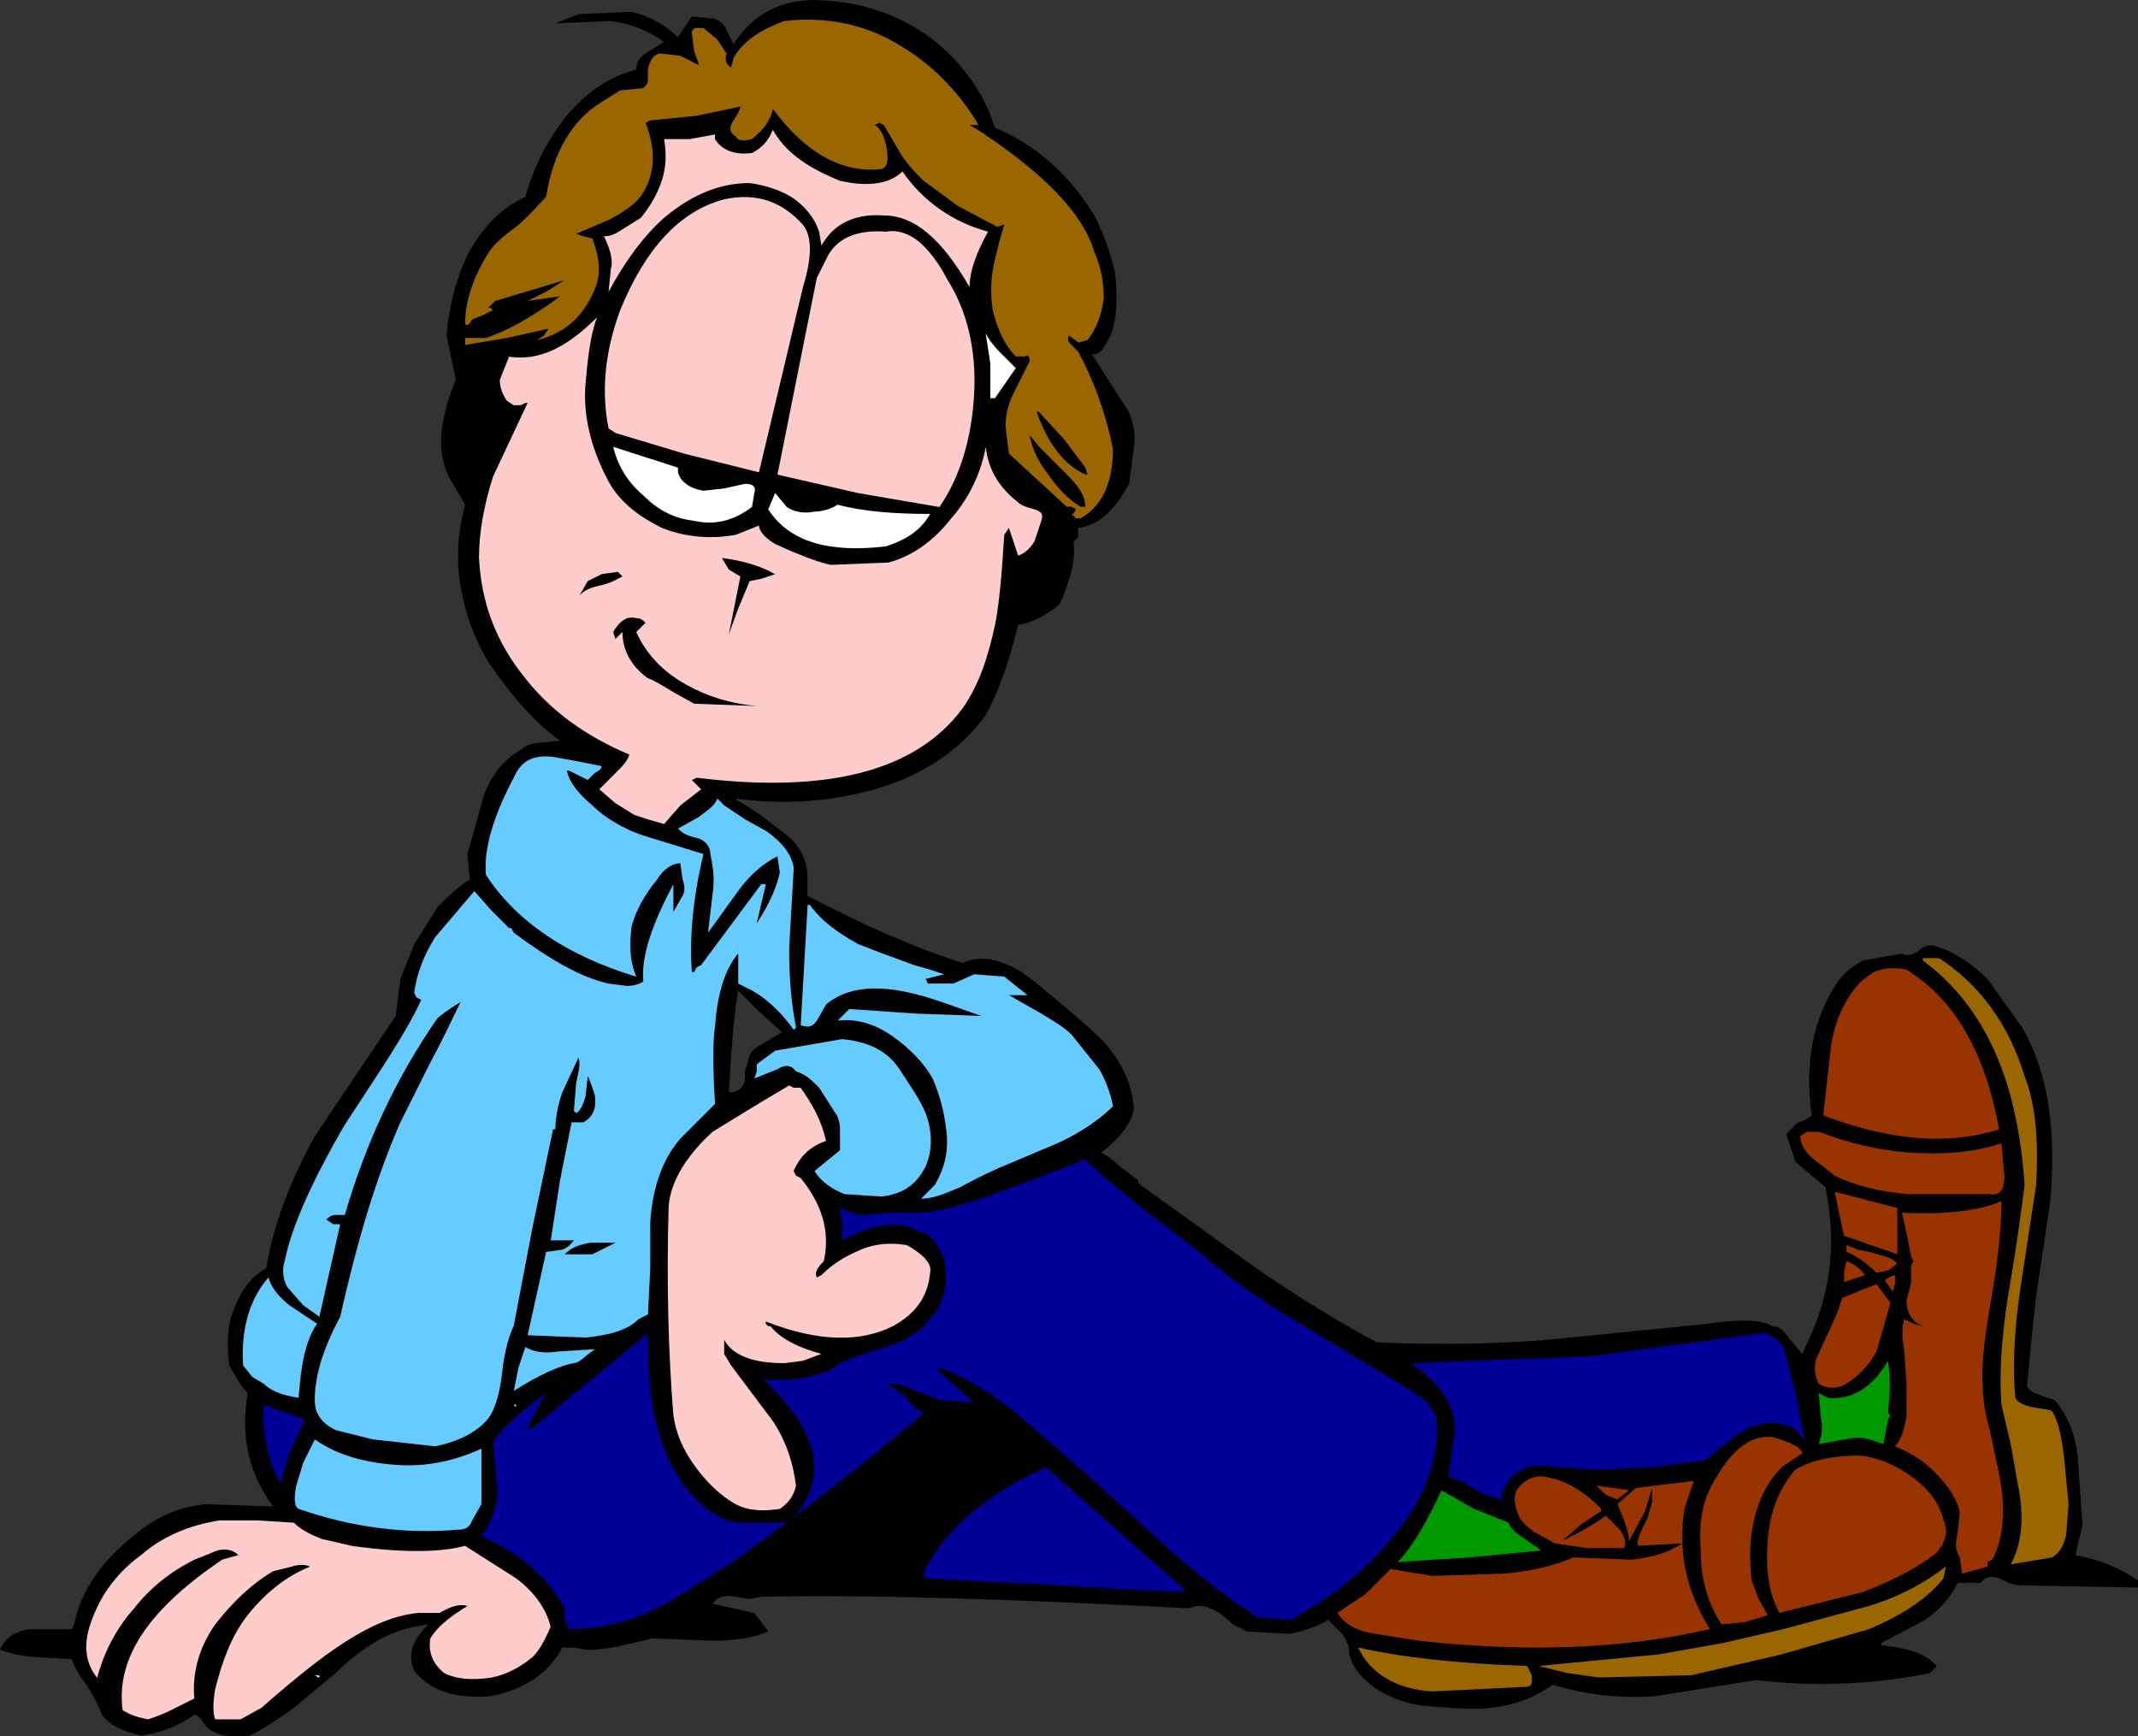
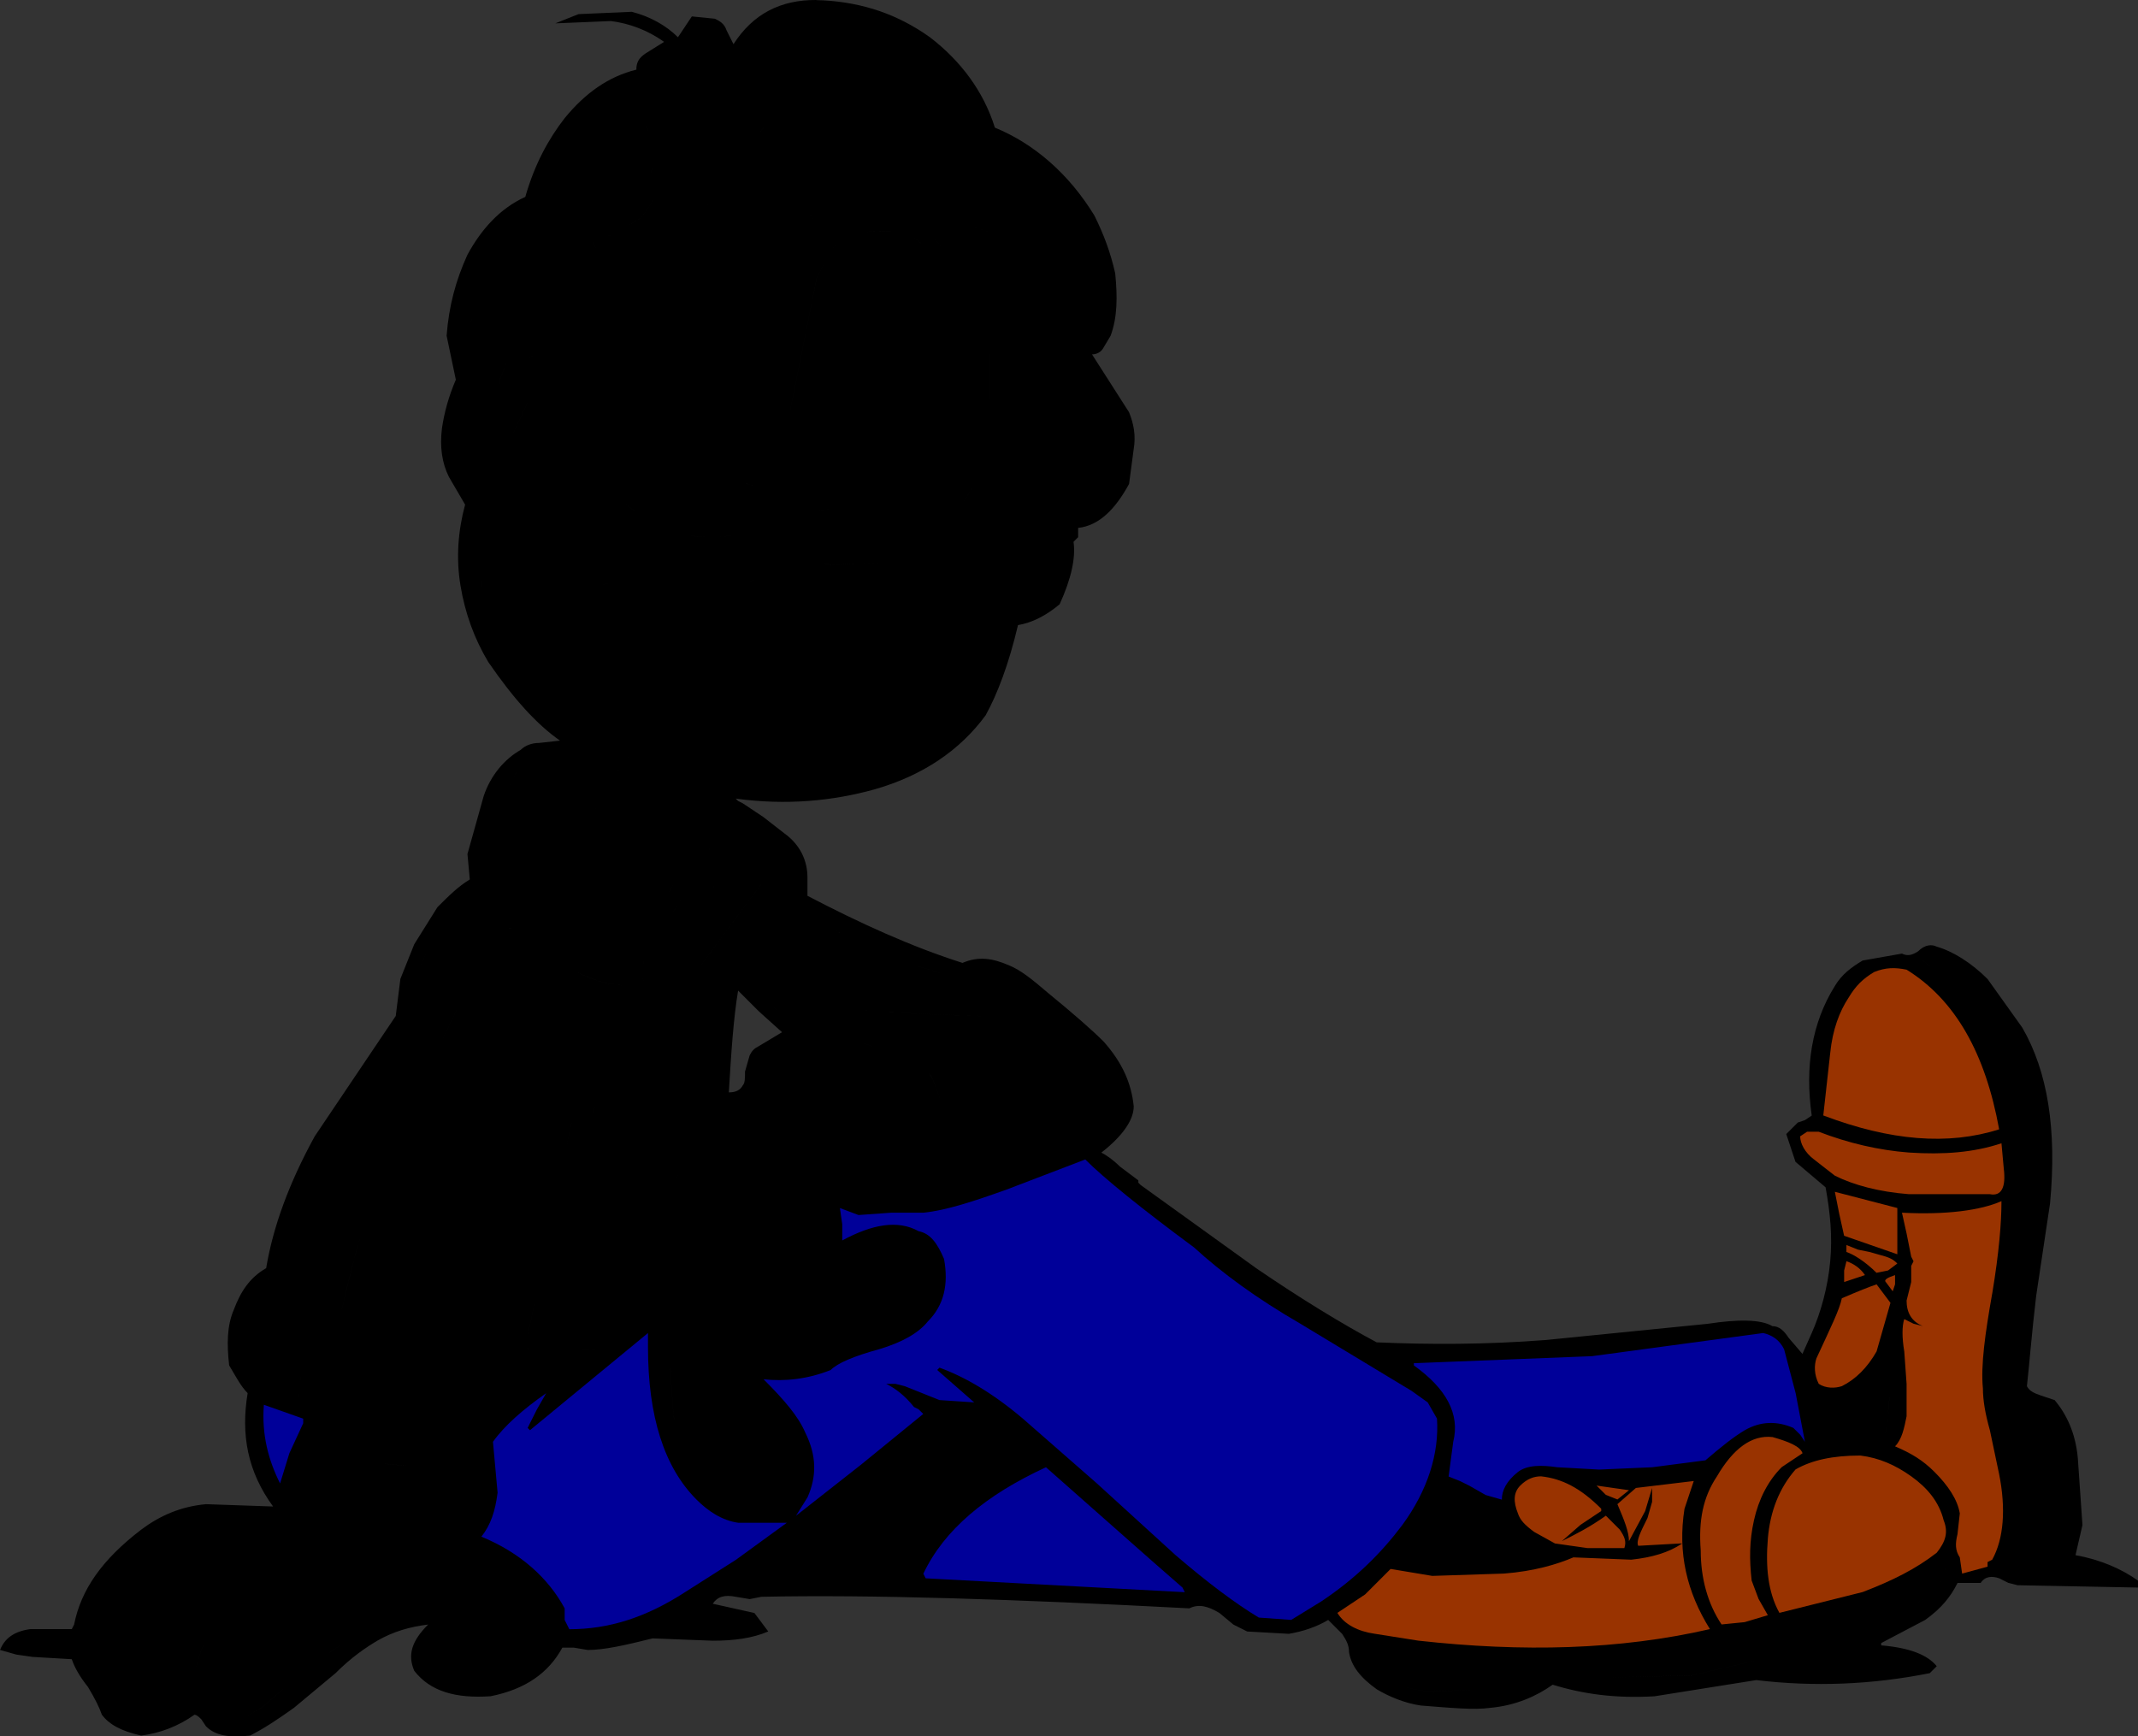
<svg xmlns="http://www.w3.org/2000/svg" id="svg1017" version="1.1" viewBox="0 0 78.232 63.54" height="63.54mm" width="78.232mm">
  <rect x="0" y="0" width="78.232" height="63.54" fill="#333333" stroke="none" />
  <defs id="defs1011" />
  <g transform="translate(-69.741,-157.885)" id="layer1">
    <path id="path910" d="m 99.616,157.885 c -1.31,-0.01 -2.322,0.506 -3.036,1.617 l -0.254,-0.508 c -0.085,-0.254 -0.254,-0.339 -0.423,-0.423 l -0.847,-0.085 -0.508,0.762 c -0.423,-0.423 -1.016,-0.762 -1.693,-0.931 l -1.947,0.085 -0.846,0.338 2.032,-0.085 c 0.677,0.085 1.355,0.339 1.947,0.762 l -0.677,0.423 c -0.254,0.169 -0.338,0.339 -0.338,0.593 -1.016,0.254 -1.863,0.846 -2.625,1.778 -0.593,0.762 -1.101,1.694 -1.439,2.879 -0.931,0.423 -1.609,1.185 -2.117,2.117 -0.423,0.931 -0.678,1.862 -0.762,2.963 l 0.338,1.609 c -0.254,0.593 -0.423,1.186 -0.508,1.778 -0.085,0.677 2.48e-4,1.27 0.254,1.778 l 0.593,1.016 c -0.254,0.931 -0.339,1.947 -0.169,2.963 0.169,1.016 0.508,1.947 1.016,2.794 0.931,1.355 1.778,2.286 2.625,2.878 l -0.762,0.085 c -0.254,0 -0.508,0.085 -0.677,0.254 -0.593,0.339 -1.1,0.931 -1.354,1.693 l -0.593,2.117 0.085,0.932 c -0.423,0.254 -0.762,0.593 -1.185,1.016 l -0.847,1.354 -0.508,1.27 -0.169,1.354 -2.964,4.403 c -0.931,1.693 -1.524,3.302 -1.778,4.826 -0.593,0.339 -0.931,0.847 -1.185,1.524 -0.254,0.593 -0.254,1.27 -0.169,2.032 0.254,0.423 0.423,0.762 0.677,1.016 -0.254,1.524 -1.24e-4,2.879 0.931,4.149 l -2.455,-0.085 c -0.931,0.085 -1.694,0.424 -2.371,0.932 -1.439,1.101 -2.201,2.201 -2.455,3.471 l -0.085,0.169 h -1.524 c -0.593,0.085 -0.931,0.338 -1.101,0.762 l 0.593,0.169 0.593,0.085 1.439,0.085 c 0.085,0.254 0.254,0.593 0.593,1.016 0.254,0.423 0.423,0.762 0.508,1.016 0.254,0.339 0.677,0.593 1.439,0.762 0.677,-0.085 1.355,-0.339 1.948,-0.762 0.085,0 0.169,0.085 0.254,0.17 l 0.169,0.254 c 0.339,0.339 0.847,0.424 1.609,0.339 0.508,-0.254 1.016,-0.593 1.609,-1.016 l 1.524,-1.27 c 0.593,-0.593 1.101,-0.931 1.524,-1.185 0.593,-0.339 1.185,-0.508 1.862,-0.593 -0.593,0.593 -0.762,1.101 -0.508,1.693 0.593,0.762 1.524,1.016 2.794,0.931 1.27,-0.254 2.117,-0.846 2.625,-1.778 h 0.423 l 0.508,0.085 c 0.593,0 1.355,-0.17 2.371,-0.424 l 2.201,0.085 c 0.762,0 1.439,-0.085 2.032,-0.338 l -0.508,-0.677 -1.524,-0.338 c 0.169,-0.254 0.423,-0.339 0.846,-0.254 l 0.508,0.085 0.423,-0.085 c 3.979,-0.085 9.229,0.085 15.664,0.423 0.339,-0.169 0.677,-0.085 1.101,0.17 l 0.508,0.423 0.508,0.254 1.524,0.085 c 0.508,-0.085 1.016,-0.254 1.439,-0.508 l 0.508,0.508 c 0.169,0.254 0.254,0.423 0.254,0.677 0.085,0.508 0.423,0.931 1.016,1.354 0.423,0.254 1.016,0.508 1.609,0.593 1.101,0.085 1.947,0.169 2.54,0.085 0.931,-0.085 1.693,-0.424 2.286,-0.847 1.101,0.339 2.286,0.508 3.725,0.424 l 3.725,-0.593 c 2.117,0.254 4.233,0.169 6.35,-0.254 l 0.254,-0.254 c -0.339,-0.423 -1.016,-0.678 -2.032,-0.762 v -0.085 l 1.609,-0.846 c 0.593,-0.423 0.931,-0.847 1.185,-1.355 h 0.423 0.423 c 0.169,-0.254 0.423,-0.254 0.677,-0.169 l 0.338,0.169 0.338,0.085 4.403,0.085 v -0.254 c -0.593,-0.423 -1.355,-0.762 -2.286,-0.932 l 0.254,-1.101 -0.17,-2.455 c -0.085,-0.931 -0.423,-1.609 -0.846,-2.117 l -0.508,-0.17 c -0.254,-0.085 -0.423,-0.169 -0.508,-0.338 0.085,-0.762 0.169,-1.863 0.338,-3.302 l 0.508,-3.386 c 0.254,-2.709 -0.085,-4.826 -1.016,-6.435 l -1.27,-1.778 c -0.593,-0.593 -1.27,-1.016 -1.863,-1.185 -0.169,-0.085 -0.423,-0.085 -0.677,0.17 -0.254,0.169 -0.423,0.169 -0.592,0.085 l -1.44,0.254 c -0.423,0.254 -0.762,0.508 -1.016,0.932 -0.847,1.355 -1.1,2.963 -0.846,4.741 l -0.254,0.169 -0.254,0.085 -0.17,0.169 -0.254,0.254 0.338,1.016 1.101,0.932 c 0.169,0.931 0.254,1.778 0.169,2.709 -0.085,0.931 -0.339,1.863 -0.677,2.625 l -0.339,0.762 -0.508,-0.593 c -0.169,-0.254 -0.338,-0.423 -0.592,-0.423 -0.423,-0.254 -1.27,-0.254 -2.371,-0.085 l -5.927,0.593 c -2.201,0.169 -4.233,0.169 -6.181,0.085 -1.27,-0.677 -2.794,-1.609 -4.403,-2.709 l -4.233,-3.048 -0.085,-0.085 v -0.085 l -0.677,-0.508 c -0.254,-0.254 -0.508,-0.423 -0.677,-0.508 0.762,-0.593 1.185,-1.185 1.185,-1.693 -0.085,-0.847 -0.423,-1.608 -1.101,-2.37 -0.423,-0.423 -1.101,-1.016 -2.032,-1.778 -0.593,-0.508 -1.016,-0.847 -1.44,-1.016 -0.593,-0.254 -1.101,-0.339 -1.693,-0.085 -1.863,-0.593 -3.725,-1.439 -5.673,-2.455 v -0.677 c 0,-0.593 -0.254,-1.185 -0.846,-1.609 l -0.762,-0.593 -0.762,-0.508 -0.17,-0.085 -0.085,-0.085 c 1.863,0.254 3.556,0.085 5.08,-0.338 1.778,-0.508 3.132,-1.439 4.064,-2.709 0.423,-0.762 0.847,-1.863 1.185,-3.302 0.508,-0.085 1.016,-0.338 1.524,-0.762 0.423,-0.931 0.593,-1.693 0.508,-2.286 l 0.169,-0.17 v -0.338 c 0.762,-0.085 1.355,-0.677 1.863,-1.609 l 0.169,-1.27 c 0.085,-0.508 -1.5e-4,-0.931 -0.169,-1.354 l -1.355,-2.117 c 0.169,0 0.339,-0.084 0.424,-0.254 l 0.254,-0.424 c 0.254,-0.677 0.254,-1.439 0.17,-2.286 -0.169,-0.762 -0.424,-1.439 -0.762,-2.117 -0.931,-1.524 -2.201,-2.625 -3.641,-3.217 -0.423,-1.355 -1.27,-2.455 -2.37,-3.302 -1.185,-0.847 -2.456,-1.27 -3.895,-1.354 -0.09,-0.005 -0.179,-0.009 -0.266,-0.009 z m -3.29,1.956 c -0.021,0.064 -0.032,0.122 -0.033,0.175 0.001,-0.053 0.012,-0.111 0.033,-0.175 z m -2.964,2.54 h 5.3e-4 c 0.053,0.138 0.098,0.272 0.135,0.405 -0.037,-0.132 -0.083,-0.267 -0.135,-0.405 z m 4.403,0.074 c -0.064,0.09 -0.138,0.178 -0.222,0.264 0.085,-0.086 0.159,-0.174 0.222,-0.264 z m -0.064,0.699 c -0.064,0.069 -0.132,0.13 -0.206,0.184 0.074,-0.054 0.143,-0.115 0.206,-0.184 z m -3.615,0.201 c 0.018,0.254 0.01,0.508 -0.035,0.762 0.045,-0.254 0.053,-0.508 0.035,-0.762 z m 3.171,0.127 c -0.148,0.021 -0.291,0.027 -0.426,0.016 0.135,0.011 0.278,0.005 0.426,-0.016 z m 1.672,0.18 c 0.402,0.307 0.91,0.582 1.545,0.836 -0.635,-0.254 -1.143,-0.529 -1.545,-0.836 z m -5.313,0.243 c -0.021,0.233 -0.074,0.455 -0.159,0.667 0.085,-0.212 0.137,-0.434 0.159,-0.667 z m 3.265,1.189 c 0.137,-0.004 0.27,4.3e-4 0.399,0.014 -0.129,-0.013 -0.262,-0.018 -0.399,-0.014 z m 0.591,0.041 c 0.126,0.022 0.248,0.053 0.367,0.093 -0.119,-0.04 -0.241,-0.071 -0.367,-0.093 z m -1.231,0.04 c -0.302,0.079 -0.591,0.192 -0.869,0.336 0.278,-0.145 0.568,-0.257 0.869,-0.336 z m -2.603,0.032 c -0.127,0.222 -0.275,0.434 -0.444,0.645 0,0 0,5.3e-4 0,5.3e-4 l -0.677,0.423 0.677,-0.424 c 0.169,-0.212 0.317,-0.423 0.444,-0.645 z m 10.114,0.043 c 0.248,0.209 0.513,0.394 0.793,0.555 -0.28,-0.161 -0.545,-0.346 -0.793,-0.555 z m -4.42,0.412 c 0.085,0.106 0.159,0.217 0.222,0.333 -0.064,-0.116 -0.138,-0.227 -0.222,-0.333 z m 6.094,0.552 c 0.153,0.055 0.309,0.104 0.468,0.146 0,0 0,5.3e-4 0,5.3e-4 -0.159,-0.042 -0.315,-0.091 -0.468,-0.147 z m -3.095,0.127 c -0.055,0.003 -0.109,0.01 -0.162,0.02 -0.275,-0.021 -0.529,-0.016 -0.761,0.015 0.232,-0.032 0.486,-0.037 0.761,-0.016 0.053,-0.011 0.107,-0.017 0.162,-0.02 z m 0.168,0.004 c 0.114,0.011 0.23,0.037 0.347,0.08 -0.116,-0.042 -0.233,-0.069 -0.347,-0.08 z m -10.321,0.121 c -0.106,0.042 -0.212,0.064 -0.339,0.064 0.127,0 0.233,-0.021 0.339,-0.064 z m 11.698,0.12 c 0.129,0.122 0.257,0.259 0.386,0.409 -0.128,-0.151 -0.256,-0.287 -0.386,-0.409 z m -0.684,0.012 c 0.114,0.074 0.225,0.164 0.331,0.27 0,0 0,5.3e-4 0,5.3e-4 -0.106,-0.106 -0.217,-0.196 -0.331,-0.27 z m -11.777,0.016 c 0.064,0.169 0.116,0.333 0.156,0.494 -0.04,-0.16 -0.093,-0.324 -0.156,-0.494 z m 8.883,0.27 c 0,0 5.2e-4,0 5.2e-4,0 -0.034,0.034 -0.067,0.07 -0.098,0.108 0.031,-0.038 0.063,-0.074 0.097,-0.108 z m -0.332,0.492 -0.338,0.677 -1.44,7.197 1.439,-7.197 z m 10.16,1.439 c -0.042,0.296 -0.106,0.571 -0.201,0.825 0.095,-0.254 0.159,-0.529 0.201,-0.825 z m -17.696,0.423 c -0.148,0.402 -0.265,0.794 -0.352,1.175 0.087,-0.381 0.204,-0.772 0.352,-1.175 z m -5.419,0.339 h 5.29e-4 c -0.021,0.042 -0.042,0.079 -0.064,0.11 0.021,-0.03 0.042,-0.067 0.063,-0.11 z m 4.163,0.3 c -0.271,0.238 -0.537,0.438 -0.803,0.599 0.265,-0.161 0.532,-0.361 0.803,-0.599 z m 18.582,0.129 c -0.065,0.116 -0.139,0.227 -0.223,0.333 0.085,-0.106 0.158,-0.217 0.223,-0.333 z m -0.901,0.164 c -0.042,0.085 -0.042,0.148 -0.021,0.201 -0.021,-0.053 -0.021,-0.116 0.021,-0.201 z m -3.022,0.085 0.144,0.932 v 1.27 h -5.3e-4 v -1.27 z m 3.361,0.508 h 5.3e-4 c 0.074,0.138 0.145,0.277 0.214,0.417 -0.069,-0.14 -0.14,-0.279 -0.214,-0.417 z m -19.815,0.132 c -0.133,0.031 -0.267,0.051 -0.401,0.061 0.134,-0.01 0.268,-0.031 0.401,-0.061 z m -1.012,0.037 -0.338,0.846 c 0,0.064 0.005,0.127 0.015,0.191 -0.011,-0.064 -0.016,-0.127 -0.016,-0.191 z m 21.241,0.672 c 0.127,0.286 0.243,0.577 0.349,0.873 -0.106,-0.296 -0.222,-0.588 -0.349,-0.873 z m -20.564,1.022 h 5.29e-4 l -1.27,2.709 z m 18.412,1.376 c 0.031,0.127 0.073,0.253 0.123,0.377 -0.05,-0.124 -0.092,-0.25 -0.123,-0.377 z m -12.711,1.505 c 0.066,0.066 0.145,0.125 0.238,0.175 -0.092,-0.05 -0.172,-0.109 -0.238,-0.175 z m 2.273,0.084 c 0.088,0.001 0.167,0.012 0.225,0.039 0.021,0.009 0.039,0.021 0.055,0.034 -0.016,-0.013 -0.035,-0.025 -0.055,-0.034 -0.059,-0.027 -0.137,-0.037 -0.225,-0.039 z m 8.345,0.02 c -0.106,0.222 -0.228,0.439 -0.365,0.648 0.138,-0.209 0.26,-0.426 0.365,-0.648 z m -12.778,0.653 c 0.15,0.149 0.315,0.286 0.492,0.413 -0.177,-0.128 -0.341,-0.265 -0.492,-0.413 z m 14.488,0.067 c 0.092,0.059 0.24,0.117 0.463,0.176 -0.222,-0.059 -0.371,-0.117 -0.463,-0.176 z m -6.324,0.109 c 0.248,0.053 0.511,0.097 0.785,0.131 -0.275,-0.035 -0.537,-0.078 -0.785,-0.131 z m -0.564,0.024 c -0.214,0.095 -0.452,0.143 -0.643,0.143 0.191,0 0.429,-0.047 0.643,-0.143 z m -5.91,0.851 c 0.217,0.069 0.438,0.122 0.662,0.159 0.225,0.037 0.452,0.058 0.682,0.064 -0.23,-0.005 -0.458,-0.026 -0.682,-0.064 -0.225,-0.037 -0.446,-0.09 -0.662,-0.159 z m 2.388,0.139 c -0.233,0.042 -0.466,0.069 -0.697,0.079 0.232,-0.011 0.464,-0.037 0.697,-0.079 z m 6.858,0.402 c -0.191,0.138 -0.391,0.259 -0.603,0.362 0.212,-0.103 0.413,-0.225 0.603,-0.362 z m -3.752,0.603 c 0.138,0.042 0.26,0.074 0.365,0.095 l 2.117,-0.084 -2.117,0.085 c -0.106,-0.021 -0.228,-0.053 -0.365,-0.096 z m -12.452,0.437 c 0.044,0.354 0.113,0.699 0.204,1.037 -0.091,-0.339 -0.161,-0.683 -0.204,-1.037 z m 10.277,0.167 -0.423,0.085 v -5.3e-4 z m -5.408,0.084 c -0.138,0.064 -0.307,0.127 -0.518,0.17 0.212,-0.042 0.381,-0.106 0.518,-0.17 z m 0.864,3.208 c 0.058,0.063 0.119,0.123 0.185,0.181 -0.066,-0.058 -0.128,-0.119 -0.185,-0.181 z m -0.282,3.142 c 0,0 5.3e-4,5.3e-4 5.3e-4,5.3e-4 -0.021,0.063 -0.048,0.121 -0.08,0.177 0.032,-0.056 0.058,-0.114 0.079,-0.177 z m -3.304,0.085 c -0.151,0.021 -0.283,0.064 -0.399,0.127 0.116,-0.063 0.249,-0.106 0.399,-0.127 z m 2.971,0.415 c -0.053,0.056 -0.111,0.114 -0.174,0.177 h -5.3e-4 c 0.064,-0.064 0.122,-0.122 0.175,-0.177 z m -3.796,0.141 c -0.037,0.064 -0.072,0.132 -0.103,0.206 -0.095,0.18 -0.184,0.356 -0.266,0.528 0.082,-0.172 0.17,-0.348 0.266,-0.528 0.032,-0.074 0.067,-0.143 0.104,-0.206 z m 2.427,0.904 c 0.105,0.106 0.221,0.212 0.348,0.318 0.082,0.082 0.176,0.164 0.276,0.244 -0.1,-0.081 -0.194,-0.162 -0.276,-0.244 -0.127,-0.106 -0.243,-0.212 -0.348,-0.318 z m 4.595,1.819 c 0.046,0.084 0.07,0.177 0.071,0.269 -10e-4,-0.093 -0.024,-0.185 -0.071,-0.269 z m 0.19,1.301 c -0.003,0.13 -0.013,0.267 -0.034,0.415 0.021,-0.148 0.032,-0.286 0.034,-0.415 z m -1.474,0.076 v 0.002 c -0.095,0.18 -0.185,0.355 -0.269,0.527 -0.169,0.344 -0.315,0.672 -0.436,0.984 0.121,-0.312 0.267,-0.64 0.436,-0.984 0.084,-0.172 0.174,-0.348 0.269,-0.528 z m 3.217,0 h 0.17 v 5.3e-4 h -0.17 l -2.201,2.963 h -5.3e-4 l 2.201,-2.963 z m -2.878,0.424 -0.338,0.593 v -0.001 z m 5.419,1.122 c 0.148,0.116 0.307,0.228 0.476,0.336 -0.169,-0.108 -0.328,-0.219 -0.476,-0.336 z m -11.769,0.063 h 0.085 v 5.3e-4 h -0.085 z m 0.638,0.506 c 0.308,0.216 0.606,0.416 0.898,0.595 -0.292,-0.179 -0.59,-0.379 -0.898,-0.595 z m -3.633,0.341 c -0.085,0.169 -0.159,0.339 -0.222,0.508 0.064,-0.169 0.138,-0.339 0.222,-0.508 z m 54.726,0.338 c 0.143,0.106 0.282,0.216 0.416,0.33 -0.134,-0.114 -0.273,-0.223 -0.416,-0.329 z m -46.791,0.016 c -0.04,0.265 -0.05,0.513 -0.029,0.746 0,0 -5.3e-4,0 -5.3e-4,0 -0.021,-0.233 -0.01,-0.482 0.029,-0.746 z m 9.877,0.153 0.593,0.169 0.508,0.17 -0.508,-0.169 z m -8.128,0.254 h 0.085 v 5.3e-4 h -0.085 c 0,0 0,-5.3e-4 0,-5.3e-4 z m 43.265,0 v 5.3e-4 c -0.106,0.063 -0.201,0.127 -0.288,0.193 0.087,-0.066 0.183,-0.13 0.288,-0.193 z m -47.43,0.026 c 0.376,0.175 0.747,0.312 1.117,0.397 l 0.677,0.084 c 0.064,0 0.127,-0.005 0.188,-0.015 -0.061,0.009 -0.124,0.015 -0.188,0.015 l -0.677,-0.085 c -0.37,-0.085 -0.741,-0.223 -1.117,-0.397 z m 46.9,0.376 c 0,0 5.3e-4,0 5.3e-4,0 -0.074,0.074 -0.143,0.153 -0.209,0.241 0.066,-0.087 0.135,-0.167 0.209,-0.241 z m -41.042,0.275 0.762,0.762 0.847,0.762 -0.423,0.254 -0.424,0.254 c -0.169,0.085 -0.254,0.17 -0.338,0.339 l -0.17,0.593 c 0,0.254 5.3e-4,0.423 -0.084,0.508 -0.085,0.169 -0.254,0.254 -0.508,0.254 0.085,-1.439 0.17,-2.709 0.339,-3.725 z m 9.906,0.17 1.185,0.677 c 0.212,0.127 0.423,0.254 0.614,0.381 0.191,0.127 0.36,0.254 0.487,0.381 -0.127,-0.127 -0.296,-0.254 -0.487,-0.381 -0.191,-0.127 -0.402,-0.254 -0.614,-0.381 z m 30.734,0.085 c -0.085,0.127 -0.164,0.264 -0.237,0.412 0.073,-0.148 0.152,-0.285 0.237,-0.412 z m -50.8,0.169 c -0.19,0.381 -0.428,0.905 -0.75,1.536 0.321,-0.631 0.559,-1.155 0.75,-1.536 z m 11.493,0.202 c 0,0 5.3e-4,0 5.3e-4,0 0.064,0.061 0.125,0.123 0.186,0.188 -0.061,-0.065 -0.123,-0.127 -0.187,-0.188 z m 2.731,0.053 2.456,0.169 2.369,0.085 0.002,5.3e-4 -2.37,-0.085 z m 0.397,1.212 c 0.201,0.053 0.386,0.122 0.556,0.206 -0.169,-0.085 -0.354,-0.153 -0.556,-0.206 z m 35.541,0.087 c -0.016,0.101 -0.029,0.204 -0.039,0.31 l -0.229,2.057 0.228,-2.057 c 0.011,-0.106 0.024,-0.209 0.04,-0.31 z m -33.025,1.023 c 0.048,0.071 0.092,0.144 0.135,0.218 0.127,0.296 0.233,0.593 0.317,0.91 -0.085,-0.318 -0.191,-0.614 -0.318,-0.91 -0.042,-0.074 -0.087,-0.147 -0.134,-0.218 z m -12.21,1.16 c -0.014,0.159 -0.06,0.293 -0.135,0.405 0.075,-0.111 0.122,-0.246 0.135,-0.405 z m 8.788,0.328 c 0.064,0.064 0.127,0.222 0.155,0.405 -0.028,-0.183 -0.091,-0.341 -0.155,-0.405 z m 36.153,0.084 c 0.153,0.058 0.305,0.114 0.456,0.166 -0.151,-0.052 -0.303,-0.107 -0.456,-0.165 z m -45.805,0.254 h 5.3e-4 l -0.424,2.117 z m 52.24,0.254 c 0,0 0,5.2e-4 0,5.2e-4 -0.116,0.037 -0.234,0.071 -0.352,0.102 -0.237,0.062 -0.478,0.113 -0.723,0.151 0.245,-0.038 0.486,-0.089 0.723,-0.151 0.118,-0.031 0.236,-0.065 0.352,-0.102 z m -33.443,1.101 c 0.085,0.085 0.18,0.176 0.286,0.274 -0.106,-0.098 -0.201,-0.189 -0.286,-0.273 l -2.878,1.101 c -0.296,0.106 -0.582,0.206 -0.857,0.299 0.275,-0.093 0.561,-0.193 0.857,-0.299 z m 26.67,5.3e-4 0.762,0.592 c 0.085,0.042 0.173,0.084 0.266,0.123 -0.092,-0.04 -0.181,-0.08 -0.266,-0.122 z m -41.423,0.306 c -0.138,0.228 -0.249,0.458 -0.331,0.689 0.082,-0.232 0.193,-0.462 0.331,-0.689 z m 48.366,0.032 h 5.3e-4 c 0.01,0.078 0.015,0.151 0.018,0.22 -0.003,-0.069 -0.009,-0.141 -0.019,-0.22 z m -32.979,0.248 c 0.505,0.442 1.175,0.984 1.998,1.616 -0.823,-0.632 -1.492,-1.175 -1.998,-1.616 z m 28.346,0.521 c 0.24,0.05 0.493,0.092 0.758,0.123 -0.264,-0.031 -0.517,-0.073 -0.758,-0.123 z m 4.396,0.148 c -0.074,0.03 -0.164,0.036 -0.27,0.015 0.106,0.021 0.196,0.016 0.27,-0.015 z m -37.904,0.395 c -0.254,0.074 -0.497,0.138 -0.73,0.188 0.233,-0.05 0.476,-0.114 0.73,-0.188 z m -22.022,1.261 c -0.17,0.609 -0.331,1.233 -0.485,1.873 -0.077,0.32 -0.152,0.644 -0.226,0.973 -0.074,0.138 -0.144,0.274 -0.21,0.409 0.066,-0.135 0.136,-0.271 0.21,-0.409 0.074,-0.328 0.15,-0.652 0.227,-0.973 0.154,-0.64 0.315,-1.265 0.485,-1.873 z m 6.824,0.475 -0.677,3.048 h -5.29e-4 z m 47.583,0.338 c 0,0 5.3e-4,0 5.3e-4,0 l -0.085,0.339 z m -57.742,0.593 c 0.011,0.042 0.023,0.085 0.039,0.127 -0.016,-0.042 -0.029,-0.084 -0.04,-0.127 0,0 5.29e-4,-5.3e-4 5.29e-4,-5.3e-4 z m 59.185,0.074 c 0,0 5.2e-4,0 5.2e-4,0 -0.01,0.011 -0.018,0.021 -0.022,0.032 0.004,-0.011 0.011,-0.021 0.021,-0.032 z m -23.095,0.572 c 0.342,0.233 0.702,0.465 1.084,0.698 -0.381,-0.233 -0.742,-0.465 -1.084,-0.698 z m -35.614,0.116 c 0.085,0.085 0.18,0.169 0.286,0.254 l 1.016,0.677 -1.016,-0.677 c -0.106,-0.085 -0.201,-0.17 -0.286,-0.254 z m 59.687,0.759 c 0.061,0.071 0.137,0.133 0.227,0.186 -0.09,-0.053 -0.166,-0.115 -0.227,-0.186 z m -2.896,0.088 c -0.159,0.36 -0.37,0.805 -0.624,1.355 -0.021,0.064 -0.037,0.132 -0.046,0.205 0.009,-0.073 0.025,-0.142 0.046,-0.205 0.254,-0.55 0.466,-0.995 0.625,-1.354 z m -19.505,0.085 4.064,2.455 0.592,0.424 -0.592,-0.423 z m -23.876,0.338 v 5.3e-4 l -4.318,3.556 z m 40.809,0 c 0.085,0.021 0.164,0.048 0.238,0.081 0.111,0.05 0.21,0.114 0.298,0.198 -0.087,-0.084 -0.187,-0.148 -0.298,-0.198 -0.074,-0.033 -0.154,-0.059 -0.238,-0.081 l -6.265,0.846 z m -45.296,0.508 c 0.064,0.042 0.137,0.079 0.221,0.11 0.083,0.03 0.176,0.054 0.276,0.07 -0.101,-0.016 -0.193,-0.04 -0.276,-0.07 -0.083,-0.03 -0.157,-0.067 -0.221,-0.11 z m 2.54,0.084 v 5.3e-4 h -5.3e-4 l -1.275,0.079 z m 47.329,0.423 c 0.021,0.127 0.037,0.26 0.048,0.398 -0.011,-0.139 -0.027,-0.271 -0.048,-0.398 1.3e-4,-2.1e-4 2.7e-4,-2.6e-4 5.3e-4,-5.3e-4 z m -38.439,0.148 c -0.106,0.064 -0.19,0.127 -0.254,0.191 0.064,-0.064 0.148,-0.127 0.254,-0.191 z m -6.121,0.132 c 0.03,0.582 0.068,1.138 0.11,1.667 0.011,0.085 0.023,0.168 0.039,0.25 -0.016,-0.082 -0.029,-0.165 -0.04,-0.25 -0.042,-0.529 -0.079,-1.085 -0.11,-1.667 z m 41.882,0.069 c 0.011,0.159 0.053,0.328 0.137,0.498 -0.085,-0.169 -0.127,-0.339 -0.137,-0.498 z m -36.649,0.197 c -0.21,0.054 -0.419,0.094 -0.625,0.12 0.206,-0.026 0.415,-0.066 0.625,-0.12 z m -18.765,0.043 c -0.03,0.243 -0.055,0.495 -0.074,0.765 0,0 -5.29e-4,0 -5.29e-4,0 0.019,-0.27 0.045,-0.523 0.075,-0.765 z m 8.984,0.596 c -0.423,0.296 -0.804,0.593 -1.132,0.889 0.328,-0.296 0.709,-0.593 1.132,-0.889 z m 49.155,0.136 c -0.011,0.171 -0.026,0.351 -0.048,0.541 l 0.084,0.17 -0.085,-0.17 c 0.021,-0.191 0.037,-0.37 0.048,-0.541 z m -16.244,0.008 c 0.06,0.097 0.111,0.195 0.156,0.293 -0.045,-0.099 -0.095,-0.196 -0.156,-0.293 z m 19.748,0.465 c 0.042,0.232 0.098,0.479 0.175,0.746 -0.076,-0.267 -0.133,-0.514 -0.175,-0.746 z m -3.551,0.322 -0.17,0.932 0.169,-0.931 z m 0.254,1.016 c 0.296,0.127 0.551,0.254 0.783,0.402 -0.233,-0.148 -0.487,-0.275 -0.783,-0.402 z m -55.273,0.637 c 0.135,0.016 0.271,0.029 0.409,0.04 0.148,0.011 0.294,0.016 0.437,0.017 -0.143,-2.6e-4 -0.288,-0.005 -0.437,-0.016 -0.138,-0.011 -0.274,-0.024 -0.409,-0.04 z m 48.979,0.106 c -0.077,0.111 -0.152,0.23 -0.226,0.357 -0.064,0.095 -0.122,0.192 -0.175,0.29 -0.106,0.196 -0.192,0.4 -0.258,0.612 0.067,-0.212 0.152,-0.415 0.258,-0.612 0.053,-0.098 0.111,-0.195 0.175,-0.29 0.074,-0.127 0.15,-0.246 0.226,-0.357 z m 10.103,0.272 c 0.06,0.301 0.1,0.591 0.122,0.87 -0.022,-0.279 -0.062,-0.57 -0.122,-0.87 z m -36.049,0.345 c -0.365,0.209 -0.705,0.427 -1.02,0.656 0.315,-0.228 0.656,-0.447 1.02,-0.656 z m 18.523,0.079 c -0.064,0.064 -0.111,0.132 -0.144,0.206 0.033,-0.074 0.081,-0.143 0.144,-0.206 z m -37.423,0.254 c -0.032,0.254 -0.075,0.484 -0.135,0.695 0.06,-0.211 0.104,-0.441 0.135,-0.695 z m 37.221,0.19 c -0.008,0.127 0.014,0.266 0.061,0.417 -0.047,-0.151 -0.069,-0.29 -0.061,-0.417 z m -29.94,0.064 c 0.159,0.159 0.33,0.305 0.512,0.431 -0.183,-0.126 -0.353,-0.273 -0.512,-0.431 z m -7.874,0.17 -0.338,0.593 c -0.011,0.032 -0.023,0.061 -0.036,0.087 0.013,-0.027 0.025,-0.056 0.036,-0.087 z m 18.165,0.132 c -0.199,0.157 -0.387,0.318 -0.563,0.484 0.177,-0.166 0.364,-0.327 0.563,-0.484 z m -17.774,0.344 c -0.095,0.264 -0.223,0.497 -0.392,0.709 0.169,-0.212 0.296,-0.444 0.392,-0.709 z m 8.375,0.008 c 0.198,0.094 0.409,0.162 0.631,0.193 v 5.3e-4 c -0.222,-0.032 -0.433,-0.1 -0.631,-0.194 z m 38.419,0.056 c -0.053,0.233 -0.09,0.476 -0.111,0.73 -0.021,0.254 -0.032,0.503 -0.029,0.745 -0.003,-0.242 0.008,-0.491 0.029,-0.745 0.021,-0.254 0.058,-0.497 0.111,-0.73 z m 8.483,0.117 c -0.021,0.265 -0.064,0.513 -0.127,0.743 0.064,-0.23 0.106,-0.479 0.127,-0.743 z m -17.537,0.021 c 0.095,0.106 0.222,0.212 0.392,0.339 -0.169,-0.127 -0.296,-0.233 -0.392,-0.339 z m 3.747,0.096 c 0.056,0.167 0.093,0.315 0.109,0.451 -0.015,-0.135 -0.053,-0.284 -0.109,-0.451 z m -24.533,0.096 c 0,0 5.3e-4,0 5.3e-4,0 -0.083,0.085 -0.162,0.172 -0.239,0.259 0.077,-0.088 0.156,-0.174 0.239,-0.259 z m 27.259,0.044 c -0.012,0.246 -0.006,0.505 0.015,0.78 -0.021,-0.275 -0.027,-0.534 -0.015,-0.78 z m -2.229,0.23 c -0.032,0.085 -0.053,0.159 -0.061,0.222 0.008,-0.064 0.029,-0.138 0.061,-0.222 z m -3.09,0.297 1.185,0.169 h 1.355 c 0,0 0,5.3e-4 0,5.3e-4 h -1.355 z m 14.308,0.846 c 0,0 5.3e-4,0 5.3e-4,0 l -0.085,0.423 c -0.074,0.095 -0.154,0.188 -0.238,0.278 0.085,-0.09 0.164,-0.183 0.238,-0.278 z m 1.524,0 v 5.3e-4 l -0.931,0.254 z m -63.343,0.581 c -0.192,0.147 -0.374,0.303 -0.549,0.467 0.175,-0.164 0.357,-0.32 0.549,-0.467 z m 55.381,0.188 c 0.048,0.219 0.114,0.43 0.199,0.631 -0.085,-0.201 -0.151,-0.412 -0.199,-0.631 z m 5.847,0.195 c -0.189,0.171 -0.398,0.332 -0.626,0.486 0.228,-0.153 0.437,-0.315 0.626,-0.486 z m -53.717,0.443 c 0.074,0 0.143,0.011 0.207,0.032 -0.064,-0.021 -0.133,-0.032 -0.207,-0.032 z m 0,0 c -0.074,0 -0.153,0.011 -0.238,0.032 0.085,-0.021 0.164,-0.032 0.238,-0.032 z m 45.763,0.107 c 0.095,0.21 0.206,0.412 0.333,0.602 -0.127,-0.191 -0.238,-0.392 -0.333,-0.602 z m -47.715,0.23 c -0.254,0.047 -0.509,0.119 -0.766,0.214 0.257,-0.095 0.512,-0.167 0.766,-0.214 z m -7.451,1.022 c -0.159,0.331 -0.27,0.672 -0.333,1.016 0.064,-0.345 0.175,-0.685 0.333,-1.016 z m 5.108,0.008 c -0.135,0.087 -0.271,0.179 -0.409,0.274 -0.064,0.042 -0.169,0.116 -0.315,0.223 0.146,-0.107 0.251,-0.181 0.315,-0.224 0.138,-0.095 0.274,-0.186 0.409,-0.273 z m 52.593,0.443 -3.302,0.762 -3.386,0.084 3.386,-0.085 z m -49.084,0.546 c 0.045,0.045 0.094,0.089 0.147,0.131 -0.053,-0.042 -0.102,-0.086 -0.147,-0.131 z m 0.341,0.215 c 0.132,0.048 0.269,0.082 0.409,0.104 0.21,0.033 0.427,0.039 0.648,0.027 -0.22,0.012 -0.438,0.006 -0.648,-0.027 -0.14,-0.022 -0.277,-0.056 -0.409,-0.104 z m -5.901,0.344 c -0.294,0.245 -0.622,0.525 -0.982,0.843 l -0.762,0.423 0.762,-0.424 c 0.36,-0.318 0.688,-0.598 0.982,-0.842 z m 45.447,0.027 c -0.032,0.032 -0.074,0.053 -0.117,0.053 0.042,0 0.085,-0.021 0.117,-0.053 z m -4.523,0.066 c 0.284,0.082 0.597,0.135 0.935,0.156 l 1.778,-0.084 -1.778,0.085 v -5.3e-4 c -0.339,-0.021 -0.651,-0.074 -0.935,-0.156 z m -46.793,0.946 c 0.132,0.066 0.275,0.116 0.45,0.161 -0.175,-0.045 -0.318,-0.095 -0.45,-0.161 z m 1.346,0 c -0.226,0.099 -0.417,0.163 -0.607,0.226 0.191,-0.064 0.381,-0.127 0.607,-0.226 z" style="fill:#000000;fill-opacity:1;fill-rule:evenodd;stroke:none;stroke-width:0.085" />
    <path d="m 143.062,200.651 -0.085,-0.931 c -1.016,0.339 -2.117,0.423 -3.387,0.339 -1.101,-0.085 -2.201,-0.339 -3.302,-0.762 h -0.423 l -0.254,0.169 c 0,0.254 0.169,0.593 0.508,0.847 l 0.762,0.593 c 0.677,0.339 1.609,0.593 2.709,0.677 h 2.963 c 0.423,0.085 0.593,-0.254 0.508,-0.931 m -0.423,4.572 c 0.254,-1.524 0.339,-2.625 0.339,-3.387 -0.762,0.339 -2.032,0.508 -3.641,0.423 l 0.169,0.762 0.169,0.847 0.085,0.169 -0.085,0.169 v 0.593 l -0.169,0.677 c 0,0.423 0.169,0.762 0.593,0.931 l -0.339,-0.085 -0.339,-0.169 c -0.085,0.254 -0.085,0.677 0,1.185 l 0.085,1.185 v 1.185 c -0.085,0.423 -0.169,0.847 -0.423,1.101 0.593,0.254 1.016,0.508 1.439,0.931 0.508,0.508 0.847,1.016 0.931,1.524 l -0.085,0.762 c -0.085,0.339 -0.085,0.593 0.085,0.847 l 0.085,0.593 0.931,-0.254 v -0.169 l 0.169,-0.085 c 0.423,-0.762 0.508,-1.863 0.254,-3.133 l -0.339,-1.609 c -0.169,-0.593 -0.254,-1.101 -0.254,-1.524 -0.085,-0.847 0.085,-2.032 0.339,-3.471 m -4.318,-11.769 c -0.423,0.254 -0.677,0.508 -0.931,0.931 -0.339,0.508 -0.593,1.185 -0.677,2.032 l -0.254,2.286 c 2.455,0.931 4.572,1.101 6.435,0.508 -0.508,-2.794 -1.609,-4.741 -3.387,-5.842 -0.423,-0.085 -0.762,-0.085 -1.185,0.085 m -1.27,8.89 0.169,0.762 1.947,0.677 v -1.693 l -2.286,-0.593 0.169,0.847 m 0.677,1.27 -0.423,-0.169 v 0.254 c 0.254,0.085 0.677,0.339 1.101,0.762 l 0.423,-0.085 0.339,-0.254 c -0.085,-0.085 -0.169,-0.169 -0.423,-0.254 l -0.593,-0.169 -0.423,-0.085 m -17.103,11.684 -0.931,0.931 -1.016,0.677 c 0.254,0.423 0.762,0.677 1.355,0.762 l 1.609,0.254 c 3.81,0.423 7.366,0.339 10.668,-0.423 -0.847,-1.355 -1.185,-2.794 -0.931,-4.403 l 0.339,-1.016 -2.117,0.254 -0.677,0.593 c 0.254,0.593 0.423,1.016 0.423,1.355 l 0.593,-1.101 0.254,-0.847 v 0.508 l -0.169,0.593 c -0.254,0.508 -0.423,0.847 -0.339,1.016 l 1.524,-0.085 h 0.085 c -0.508,0.339 -1.101,0.508 -1.863,0.593 l -2.117,-0.085 c -0.593,0.254 -1.439,0.508 -2.54,0.593 l -2.625,0.085 -1.524,-0.254 m 18.119,-10.499 0.254,0.339 0.085,-0.254 v -0.339 c -0.254,0.085 -0.423,0.169 -0.339,0.254 m -1.439,-0.762 -0.085,0.339 v 0.423 l 0.762,-0.254 c -0.169,-0.254 -0.423,-0.423 -0.677,-0.508 m -0.169,1.355 c -0.085,0.423 -0.423,1.101 -0.931,2.201 -0.085,0.254 -0.085,0.593 0.085,0.931 0.254,0.169 0.593,0.169 0.847,0.085 0.508,-0.254 0.931,-0.677 1.27,-1.27 l 0.508,-1.778 -0.508,-0.677 c -0.254,0.085 -0.677,0.254 -1.27,0.508 m -2.54,5.08 c -0.762,-0.085 -1.439,0.423 -2.032,1.439 -0.508,0.762 -0.677,1.609 -0.593,2.709 0,1.016 0.254,1.947 0.762,2.709 l 0.847,-0.085 0.847,-0.254 -0.339,-0.593 -0.254,-0.677 c -0.085,-0.762 -0.085,-1.439 0.085,-2.201 0.169,-0.762 0.508,-1.439 1.016,-1.947 l 0.762,-0.508 c -0.085,-0.254 -0.508,-0.423 -1.101,-0.593 m -0.169,3.725 c -0.085,1.016 0,1.947 0.423,2.709 l 3.048,-0.762 c 1.101,-0.423 1.947,-0.847 2.709,-1.439 0.339,-0.423 0.423,-0.762 0.254,-1.185 -0.169,-0.677 -0.593,-1.185 -1.185,-1.609 -0.593,-0.423 -1.185,-0.677 -1.863,-0.762 -1.016,0 -1.778,0.169 -2.371,0.508 -0.593,0.677 -0.931,1.524 -1.016,2.54 m -9.059,-1.947 c -0.254,0.254 -0.254,0.593 -0.085,1.016 0.085,0.254 0.254,0.423 0.593,0.677 l 0.762,0.423 1.185,0.169 h 1.355 c 0.085,-0.254 0,-0.423 -0.169,-0.677 l -0.508,-0.508 c -0.593,0.423 -1.101,0.677 -1.609,0.931 l 0.677,-0.593 0.762,-0.508 v -0.085 c -0.762,-0.762 -1.439,-1.101 -2.201,-1.185 -0.254,0 -0.508,0.085 -0.762,0.339 m 3.556,0.508 0.423,-0.339 -0.593,-0.085 -0.593,-0.085 0.339,0.339 0.423,0.169" style="fill:#993300;fill-opacity:1;fill-rule:evenodd;stroke:none;stroke-width:0.085" id="path912" />
-     <path d="m 143.824,197.264 c -0.593,-1.947 -1.693,-3.387 -3.133,-4.318 h -0.339 -0.254 v 0.085 c 2.286,1.693 3.471,4.403 3.725,8.213 -0.085,0.677 -0.254,2.032 -0.593,3.979 -0.254,1.609 -0.339,2.963 -0.254,4.064 l 0.339,1.439 0.254,1.439 c 0.254,1.185 0.169,2.201 -0.254,2.963 l 1.524,-0.254 c 0.254,-0.169 0.423,-0.423 0.508,-0.847 l 0.085,-1.101 -0.169,-1.778 c -0.085,-0.593 -0.169,-1.185 -0.423,-1.609 -0.085,-0.085 -0.339,-0.085 -0.762,-0.169 -0.339,-0.085 -0.508,-0.169 -0.593,-0.339 -0.085,-0.847 -0.085,-2.117 0.169,-3.895 l 0.593,-3.895 c 0.085,-1.609 0,-2.879 -0.423,-3.979 m -38.269,-34.798 c -0.762,-1.27 -1.778,-2.286 -2.963,-2.963 -1.27,-0.762 -2.709,-1.016 -4.149,-0.847 -0.931,0.339 -1.524,0.762 -1.863,1.355 l -0.085,0.339 c -0.169,-0.085 -0.254,-0.254 -0.169,-0.508 l -0.339,-0.508 -0.508,-0.423 h -0.254 c -0.085,0 -0.169,0.085 -0.169,0.169 l 0.085,0.677 c 0.085,0.254 0.169,0.423 0.169,0.508 l -0.677,-0.339 -0.762,-0.085 c -0.254,0.085 -0.339,0.254 -0.423,0.593 v 0.423 c 0,0.085 -0.085,0.169 -0.169,0.254 l -0.847,0.085 -0.677,0.423 c -1.101,0.677 -1.778,1.863 -2.032,3.471 -0.254,0.254 -0.593,0.677 -1.101,1.101 -0.593,0.423 -0.931,0.762 -1.101,1.101 -0.508,0.847 -0.762,1.693 -0.762,2.455 0.085,0.085 0.169,0 0.254,-0.169 l 0.423,-0.169 0.339,-0.169 -0.085,-0.085 h -0.085 l 0.254,-0.254 2.54,-0.762 -0.677,0.423 -0.677,0.339 0.593,-0.085 0.593,-0.085 c -1.016,0.762 -1.947,1.27 -2.709,1.524 h -0.762 v 0.169 0.085 l 1.524,-0.254 1.524,-0.339 -0.169,0.254 -0.254,0.169 c 1.016,-0.254 1.693,-0.847 2.117,-1.863 0.254,-0.593 0.169,-1.185 -0.085,-1.863 l -0.339,-0.085 -0.254,-0.085 1.185,-0.508 c 0.508,-0.254 0.847,-0.508 1.101,-0.762 0.593,-0.762 0.677,-1.693 0.254,-2.794 l 0.169,-0.085 1.693,-0.169 1.609,-0.339 c 0,0.085 -0.085,0.254 -0.254,0.508 -0.169,0.254 -0.169,0.423 0.085,0.593 0.085,0.169 0.339,0.169 0.593,0.085 0.423,-0.339 0.677,-0.677 0.762,-1.101 1.185,1.609 2.54,2.371 3.979,2.201 0.254,-0.085 0.254,-0.423 0.169,-0.847 -0.085,-0.423 -0.254,-0.677 -0.423,-0.762 l 0.169,-0.085 0.169,0.085 0.593,1.016 c 0.254,0.423 0.593,0.762 0.847,1.016 l 1.27,0.931 1.439,0.762 0.254,-0.085 -0.169,0.593 -0.169,0.677 c -0.169,0.677 -0.169,1.27 -0.085,1.863 0.169,0.677 0.423,1.27 0.847,1.693 h 0.339 c 0.085,-0.085 0.169,0 0.169,0.169 l -0.593,1.185 c -0.254,0.508 -0.339,1.016 -0.254,1.524 l 0.085,0.677 2.117,1.947 h 0.169 l 0.169,0.085 -0.085,0.169 h -0.085 l 0.169,0.169 h 0.169 c 0.762,-0.423 1.185,-1.27 1.185,-2.54 -0.254,-1.27 -0.677,-2.455 -1.27,-3.556 l -0.254,-0.254 c -0.085,-0.085 -0.169,-0.169 -0.085,-0.339 l 0.339,0.254 0.339,-0.085 c 0.339,-0.423 0.508,-0.931 0.593,-1.524 0,-0.593 -0.085,-1.101 -0.339,-1.693 -0.423,-1.439 -1.863,-2.879 -4.149,-4.403 l -0.423,-0.254 h 0.339 m 3.895,12.531 -0.762,-1.016 -0.931,-1.016 h -0.085 c 0.423,1.185 1.016,1.947 1.778,2.286 h 0.085 l -0.085,-0.254 m -1.693,-0.762 -0.339,-0.423 c 0.085,0.508 0.339,1.016 0.677,1.439 0.339,0.508 0.762,0.931 1.185,1.185 h 0.169 c 0,-0.423 -0.254,-0.762 -0.677,-1.185 l -0.508,-0.508 -0.508,-0.508 m 14.393,45.551 1.778,-0.085 1.693,-0.085 c 0.085,0 0.169,-0.085 0.169,-0.169 v -0.254 l -0.169,-0.339 c -2.625,-0.085 -4.741,-0.339 -6.181,-0.677 0.423,0.931 1.355,1.524 2.709,1.609 m 9.483,-0.593 3.302,-0.762 3.217,-0.931 c 1.185,-0.508 2.117,-1.101 2.709,-1.863 l 0.085,-0.423 c -0.762,0.593 -1.693,1.101 -2.794,1.439 l -3.133,0.847 -2.201,0.508 -2.371,0.423 -4.403,0.423 1.016,0.254 1.185,0.169 3.387,-0.085" style="fill:#996600;fill-opacity:1;fill-rule:evenodd;stroke:none;stroke-width:0.085" id="path914" />
-     <path d="m 105.894,166.361 c -1.27,-0.339 -2.371,-1.101 -3.133,-2.201 -0.423,0.423 -1.185,0.593 -2.286,0.339 -1.27,-0.508 -2.032,-1.101 -2.455,-1.863 -0.169,0.423 -0.423,0.677 -0.762,0.847 -0.593,0.085 -1.101,-0.085 -1.355,-0.508 v -0.169 l -0.931,0.169 h -0.931 c 0.085,0.508 0.085,1.016 -0.085,1.524 -0.169,0.508 -0.423,0.931 -0.762,1.355 l -0.677,0.423 c -0.254,0.169 -0.423,0.254 -0.677,0.254 0.254,0.508 0.339,0.931 0.254,1.185 l -0.085,0.847 c 0.593,-1.101 1.27,-2.032 2.032,-2.709 1.016,-0.847 2.032,-1.27 3.133,-1.27 0.593,0.085 1.101,0.254 1.524,0.508 0.508,0.339 0.847,0.762 1.016,1.27 l 0.085,0.508 c 0.423,-0.762 1.185,-1.185 2.286,-1.101 1.101,0 2.117,0.847 3.133,2.625 0,-0.593 0.254,-1.27 0.677,-2.032 m 1.101,11.853 c 0.254,-0.085 0.423,-0.254 0.593,-0.508 l 0.254,-0.762 c 0.085,-0.254 0,-0.339 -0.254,-0.423 -0.339,-0.085 -0.508,-0.169 -0.593,-0.254 -0.762,-0.593 -1.101,-1.27 -1.185,-2.032 -0.169,0.931 -0.593,1.863 -1.27,2.625 -0.593,0.762 -1.355,1.355 -2.286,1.609 l -2.117,0.085 c -0.423,-0.085 -1.101,-0.339 -2.032,-0.762 -0.423,-0.254 -0.593,-0.508 -0.593,-0.677 l -0.847,0.339 c -0.931,0.169 -1.863,0.085 -2.709,-0.254 -0.847,-0.423 -1.524,-0.931 -1.947,-1.693 -0.677,-1.27 -0.931,-2.455 -0.847,-3.556 0.085,-0.931 0.169,-1.778 0.423,-2.455 -1.101,1.101 -2.117,1.609 -3.217,1.439 l -0.339,0.847 c 0,0.254 0.085,0.508 0.254,0.762 l 0.254,0.169 h 0.254 l 0.169,-0.085 h 0.085 l -1.27,2.709 c -0.339,1.101 -0.508,2.032 -0.508,2.963 0.085,1.609 0.593,3.048 1.693,4.403 0.931,1.185 2.201,2.117 3.81,2.794 -0.085,0.254 -0.254,0.423 -0.508,0.677 l -0.593,0.593 0.593,0.508 0.677,0.423 0.508,0.169 0.593,0.169 0.593,-0.677 0.762,-0.593 -0.169,-0.169 -0.169,-0.169 0.169,-0.085 c 4.826,0.593 8.043,-0.254 9.737,-2.54 0.593,-0.847 0.931,-1.863 1.185,-3.048 0.169,-0.847 0.254,-1.947 0.339,-3.302 l 0.169,-0.254 0.339,1.016 m -2.625,-10.16 c -0.254,-0.508 -0.593,-0.931 -0.847,-1.185 -0.423,-0.423 -0.931,-0.593 -1.355,-0.508 -1.101,-0.085 -1.863,0.254 -2.201,1.016 l -0.339,0.677 -1.439,7.197 2.963,0.677 2.963,0.508 c 0.762,-1.101 1.185,-2.54 1.27,-4.149 0.085,-1.609 -0.254,-3.048 -1.016,-4.233 m -5.249,-1.947 c -0.762,-0.847 -1.693,-1.185 -2.879,-0.931 -1.609,0.423 -2.879,1.778 -3.81,4.064 -0.593,1.609 -0.677,3.048 -0.423,4.318 l 0.254,0.169 2.54,0.762 2.709,0.677 1.609,-6.773 c 0.339,-1.101 0.339,-1.863 0,-2.286 m -7.451,13.208 c 0.423,-0.085 0.677,-0.254 0.847,-0.339 l -0.169,-0.169 -0.593,0.085 -0.508,0.254 -0.339,0.593 c 0.085,-0.169 0.339,-0.339 0.762,-0.423 m 0.847,1.693 c 0,0.677 0.339,1.27 0.931,1.693 0.254,0.085 0.508,0.254 0.931,0.508 l 0.762,0.423 2.286,0.085 c -0.931,-0.085 -1.778,-0.339 -2.54,-0.762 -0.931,-0.508 -1.524,-1.185 -1.863,-1.947 l 0.169,-0.169 0.169,-0.169 c -0.085,-0.085 -0.169,-0.169 -0.339,-0.169 -0.339,-0.085 -0.593,0.085 -0.847,0.508 l 0.085,0.254 0.254,-0.254 m 3.895,-2.286 0.423,0.254 -0.423,2.117 0.339,-0.931 0.423,-1.016 0.423,-0.085 0.508,-0.169 c -0.593,-0.339 -1.27,-0.508 -1.947,-0.593 l 0.254,0.423 m 2.201,18.881 c -1.439,0.847 -2.371,1.439 -2.794,1.693 -0.931,0.847 -1.524,1.778 -1.609,2.709 -0.085,2.963 0,5.503 0.169,7.62 0.085,0.677 0.339,1.27 0.762,1.863 0.423,0.593 0.931,1.101 1.524,1.439 0.508,0.254 1.016,0.254 1.609,0.169 0.254,-0.169 0.508,-0.423 0.593,-0.847 -0.085,-0.762 -0.339,-1.609 -0.847,-2.371 l -1.524,-2.032 -0.254,-0.423 v -0.508 c 0.339,0.593 1.101,0.847 2.201,0.847 l 0.677,-0.085 0.677,-0.254 c -0.931,-0.254 -1.524,-0.593 -1.863,-1.016 h -0.085 l -0.085,-0.085 v -0.085 c 1.947,0.762 3.471,0.762 4.657,0.169 0.762,-0.423 1.27,-1.016 1.355,-1.947 0.085,-0.339 -0.254,-0.677 -0.847,-1.016 -0.508,-0.085 -1.101,-0.085 -1.693,0.169 -0.593,0.254 -1.016,0.508 -1.439,0.931 L 99.628,204.63 c -0.085,-0.169 0,-0.339 0.254,-0.593 0.254,-1.101 -0.085,-2.117 -0.847,-3.048 l -0.169,-0.085 -0.085,-0.169 c 0.254,-0.593 0.677,-0.931 1.185,-1.101 -0.169,-0.762 -0.508,-1.355 -0.931,-1.947 h -0.254 l -0.169,-0.085 m -20.828,15.917 c -1.101,0.169 -2.117,0.593 -2.879,1.27 -0.931,0.677 -1.524,1.524 -1.863,2.54 -0.254,0.762 -0.169,1.439 0.254,1.947 0.254,-0.931 0.677,-1.778 1.355,-2.54 0.593,-0.762 1.355,-1.355 2.201,-1.778 l 0.847,-0.339 c 0.339,-0.085 0.593,0 0.762,0.169 l -0.593,0.169 c -2.625,1.778 -3.895,3.556 -3.641,5.503 0.254,0.169 0.508,0.254 0.931,0.339 0.254,-0.085 0.508,-0.169 0.847,-0.339 l 0.847,-0.423 c -0.085,-0.931 0.169,-1.863 0.762,-2.709 0.593,-0.762 1.27,-1.439 2.117,-1.947 l 0.677,-0.169 c 0.254,-0.085 0.508,-0.085 0.677,0 -0.847,0.339 -1.609,0.931 -2.286,1.778 -0.593,0.762 -0.931,1.693 -1.185,2.709 -0.085,0.508 -0.085,0.847 0,1.101 h 0.931 l 0.762,-0.423 c 1.439,-1.27 2.371,-1.947 2.625,-2.117 1.101,-0.762 2.117,-1.27 3.133,-1.355 h 0.762 c 0.423,-0.254 0.762,-0.339 1.016,-0.254 -0.677,0.423 -1.101,0.762 -1.355,1.185 -0.085,0.508 0.085,0.931 0.508,1.27 0.508,0.254 1.101,0.254 1.693,0.169 0.508,-0.085 1.016,-0.339 1.439,-0.677 0.254,-0.169 0.508,-0.593 0.762,-1.185 -0.169,-0.677 -0.593,-1.27 -1.27,-1.778 l -1.863,-1.185 c -0.931,0.254 -2.371,0.254 -4.149,0 l -1.101,-0.254 c -0.423,-0.169 -0.762,-0.339 -1.016,-0.593 l -1.355,-0.085 h -1.355" style="fill:#ffcccc;fill-opacity:1;fill-rule:evenodd;stroke:none;stroke-width:0.085" id="path916" />
-     <path d="m 106.148,172.457 0.762,-1.101 -0.593,-0.593 c -0.254,-0.254 -0.423,-0.508 -0.508,-0.677 l 0.169,1.101 v 1.27 h 0.169 m -11.599,2.54 -2.371,-0.762 c 0.169,0.677 0.508,1.27 1.101,1.778 0.593,0.593 1.185,0.847 1.863,0.931 0.762,0.169 1.439,0 2.117,-0.508 l 0.085,-0.508 c 0.085,-0.254 -0.085,-0.339 -0.339,-0.339 l -0.762,0.169 -0.762,0.085 c -0.508,-0.085 -0.847,-0.339 -0.931,-0.677 v -0.169 m 3.979,1.439 -0.423,-0.508 -0.254,0.593 c 0.762,1.185 2.201,1.609 4.318,1.355 0.762,-0.254 1.27,-0.593 1.609,-1.185 -1.27,0 -2.455,-0.085 -3.387,-0.339 -0.254,0.169 -0.593,0.254 -0.847,0.254 -0.423,0.085 -0.762,0 -1.016,-0.169 m -17.103,42.841 v -0.085 H 81.256 l 0.169,0.085 m 7.197,-9.991 h -0.085 l 0.085,0.085 v -0.085" style="fill:#ffffff;fill-opacity:1;fill-rule:evenodd;stroke:none;stroke-width:0.085" id="path918" />
-     <path d="m 97.766,188.289 -0.762,-0.423 -0.762,-0.508 -0.254,-0.254 c -0.085,0.254 -0.339,0.423 -0.677,0.677 l -0.762,0.423 c 0.085,0.085 0.254,0.254 0.677,0.339 0.339,0.085 0.508,0.339 0.508,0.593 0.085,0.423 0.169,0.847 0.085,1.439 l -0.169,1.439 1.101,-1.524 c 0.423,-0.593 0.931,-1.016 1.439,-1.27 v 0 l 0.085,0.593 c -0.085,0.423 -0.339,1.101 -0.847,1.863 l 0.339,-1.439 h -0.169 l -2.201,2.963 -0.169,0.085 -0.085,0.169 h -0.085 c -0.085,-1.101 0,-2.54 0.423,-4.318 l -2.201,-0.677 c -0.762,-0.254 -1.439,-0.677 -1.863,-1.101 v 0 c -0.508,-0.423 -0.847,-0.847 -0.931,-1.27 h 0.085 l 0.677,0.339 0.254,-0.254 c 0.169,-0.085 0.254,-0.169 0.254,-0.254 l -0.847,-0.169 -0.931,-0.169 c -0.762,-0.085 -1.185,0.169 -1.439,0.762 -0.762,1.439 -1.101,2.625 -1.016,3.556 1.101,1.693 2.963,2.963 5.503,3.725 -0.254,-0.593 -0.254,-1.185 -0.169,-1.863 0.169,-0.593 0.508,-1.185 0.931,-1.693 0.254,-0.423 0.593,-0.593 0.847,-0.593 l 0.085,0.593 c 0.085,0.254 0.085,0.423 0,0.593 l -0.339,0.593 v -0.423 -0.593 c -0.762,1.439 -1.185,2.625 -1.101,3.556 -0.085,0.085 -0.339,0.169 -0.593,0.169 l -0.677,-0.085 c -1.101,-0.254 -2.201,-0.931 -3.471,-1.863 l -0.085,-0.169 h -0.085 l -0.677,-0.677 -0.593,-0.677 -1.439,1.693 c -0.423,0.677 -0.677,1.355 -0.762,2.032 l 0.085,0.169 0.169,0.085 c -0.254,0.593 -0.762,1.439 -1.355,2.371 l -1.439,2.201 c -1.185,2.032 -1.947,3.725 -2.201,4.995 -0.085,0.254 -0.085,0.593 0.085,0.931 l 0.593,0.677 0.593,0.423 0.762,-3.387 h -0.254 l -0.254,-0.169 c 0.085,-0.085 0.169,-0.169 0.339,-0.169 h 0.169 0.169 c 0.762,-2.625 1.863,-4.995 3.387,-7.197 0.085,-0.085 0.423,-0.339 0.847,-0.593 -0.254,0.508 -0.593,1.27 -1.101,2.201 l -1.101,2.201 c -0.931,2.117 -1.609,4.487 -2.201,7.112 -0.593,1.101 -0.931,2.117 -0.931,3.048 0,0.508 0.254,0.847 0.762,1.101 l 0.677,0.169 0.677,0.169 2.286,0.254 c 0.847,-0.169 1.524,-0.508 1.947,-1.016 0.254,-0.339 0.423,-0.931 0.508,-1.693 0.085,-0.762 0.254,-1.355 0.423,-1.693 l 0.677,-3.556 0.762,-3.641 h 0.085 c 0,-0.423 0.085,-0.847 0.254,-1.355 l 0.593,-1.27 c 0.085,0.254 0,0.508 -0.085,0.931 l -0.085,1.016 0.085,0.085 c 0.169,-0.085 0.254,-0.339 0.339,-0.593 l 0.085,-0.762 c 0.085,0.169 0.169,0.423 0.254,0.677 0.085,0.508 -0.085,0.847 -0.423,1.016 h -0.423 l -0.423,2.117 -0.339,2.201 h 0.423 0.423 c -0.085,0.085 -0.169,0.254 -0.423,0.339 l -0.593,0.085 -0.677,3.048 2.117,0.085 c 0.847,-0.085 1.524,-0.254 1.947,-0.677 l 0.339,-0.169 0.085,-1.693 v -1.693 c 0.085,-1.355 0.508,-2.371 1.101,-3.048 l 1.27,-1.27 c -0.085,-1.27 -0.085,-2.286 0,-2.879 0.085,-1.101 0.339,-2.032 0.847,-2.625 v 1.101 l 0.508,0.254 c 0.593,0.339 1.101,0.847 1.524,1.439 l 0.085,-0.085 c -0.169,-0.847 -0.254,-1.778 -0.254,-2.879 l 0.169,-2.963 c -0.085,-0.508 -0.423,-0.931 -1.016,-1.355 m 1.524,2.709 -0.254,4.403 c 0.254,0.085 0.423,0.085 0.593,-0.169 l 0.339,-0.593 c 0.931,-0.762 2.286,-0.762 4.233,-0.085 l 1.439,0.508 -2.371,-0.085 -2.455,-0.169 -0.423,0.423 c 0.762,-0.085 1.439,0.169 2.032,0.593 0.593,0.423 1.101,0.931 1.439,1.524 0.254,0.593 0.423,1.185 0.508,1.947 0.085,0.762 -0.085,1.355 -0.423,1.947 l -0.508,0.508 c 0.423,0 0.847,-0.169 1.439,-0.423 0.762,-0.423 1.185,-0.593 1.355,-0.677 l 2.201,-0.931 c 0.931,-0.423 1.609,-0.931 2.032,-1.355 -0.085,-0.423 -0.254,-0.931 -0.508,-1.355 l -1.016,-1.27 c -0.254,-0.254 -0.677,-0.508 -1.101,-0.762 l -1.185,-0.677 h 0.677 l -0.847,-0.677 -1.101,-0.085 -0.762,0.339 h -0.762 -0.169 l -0.085,-0.169 0.677,-0.169 -0.508,-0.169 -0.593,-0.169 c -0.931,-0.339 -1.609,-0.593 -2.032,-0.762 -0.762,-0.423 -1.355,-0.847 -1.778,-1.439 h -0.085 m -7.959,12.361 c -0.423,0.085 -0.677,0.169 -0.931,0.423 h 1.016 l 0.847,-0.423 h -0.931 m 9.229,-7.451 -2.455,0.423 c -0.339,0.254 -0.593,0.423 -0.677,0.508 v 0.254 l -0.085,0.254 0.423,-0.169 0.423,-0.169 c 0.254,-0.169 0.508,-0.169 0.677,0.085 0.339,0.085 0.593,0.339 0.847,0.593 l 0.593,0.931 c 0.085,0.085 0.169,0.339 0.169,0.593 v 0.762 l -0.931,0.762 c 0.254,0.423 0.677,0.677 1.101,0.847 l 1.355,0.085 c 0.762,-0.085 1.27,-0.423 1.609,-1.101 0.254,-0.593 0.254,-1.27 0,-1.947 -0.169,-0.423 -0.508,-0.931 -1.016,-1.693 -0.423,-0.593 -1.101,-0.931 -2.032,-1.016 m -20.235,9.737 c -0.423,-0.339 -0.677,-0.677 -0.762,-1.016 -0.677,0.762 -1.016,1.863 -0.931,3.217 l 0.339,0.423 0.423,0.254 c 0.254,0.254 0.677,0.423 1.27,0.508 0.085,-1.185 0.254,-2.117 0.677,-2.709 l -1.016,-0.677 m 0.508,5.757 -0.254,0.847 c -0.085,0.423 -0.085,0.762 0.085,0.847 1.947,0.677 3.895,0.931 5.842,0.762 0.254,0 0.423,-0.085 0.508,-0.339 l 0.339,-0.593 v -2.032 c -0.931,0.423 -1.947,0.677 -3.133,0.593 -1.101,-0.085 -2.117,-0.339 -2.963,-0.931 l -0.423,0.847 m 10.668,-4.149 -1.355,0.085 c -0.508,0.085 -0.931,0 -1.185,-0.169 l -0.254,0.762 -0.169,0.847 c 0.931,-0.593 1.693,-0.931 2.201,-1.016 0.085,0 0.254,-0.085 0.423,-0.254 l 0.339,-0.254" style="fill:#66ccff;fill-opacity:1;fill-rule:evenodd;stroke:none;stroke-width:0.085" id="path920" />
    <path d="m 100.475,202.09 0.085,0.593 v 0.593 c 1.101,-0.593 2.032,-0.762 2.794,-0.339 0.423,0.085 0.677,0.423 0.931,1.016 0.169,0.931 0,1.693 -0.593,2.286 -0.339,0.423 -0.931,0.762 -1.778,1.016 -0.931,0.254 -1.524,0.508 -1.778,0.762 -0.847,0.339 -1.693,0.423 -2.455,0.339 0.762,0.762 1.27,1.355 1.524,1.947 0.423,0.847 0.423,1.609 0.085,2.371 l -0.423,0.677 2.371,-1.863 2.286,-1.863 -0.169,-0.169 -0.169,-0.085 c -0.339,-0.423 -0.677,-0.677 -1.016,-0.847 h 0.339 l 0.339,0.085 1.27,0.508 1.27,0.085 -0.677,-0.593 -0.677,-0.593 0.085,-0.085 c 0.931,0.339 1.947,0.931 3.048,1.863 l 2.709,2.371 2.879,2.625 c 1.185,1.016 2.201,1.778 3.048,2.286 l 1.185,0.085 1.101,-0.677 c 1.27,-0.847 2.201,-1.778 2.963,-2.794 0.931,-1.27 1.355,-2.625 1.27,-3.895 l -0.339,-0.593 -0.593,-0.423 -4.064,-2.455 c -1.609,-0.931 -2.879,-1.863 -3.895,-2.794 -1.947,-1.439 -3.302,-2.54 -3.979,-3.217 l -2.879,1.101 c -1.185,0.423 -2.201,0.762 -3.048,0.847 h -1.185 l -1.185,0.085 -0.677,-0.254 m -20.151,8.975 0.508,-1.101 v -0.169 l -1.439,-0.508 c -0.085,1.101 0.169,2.032 0.593,2.879 l 0.339,-1.101 m 16.425,2.54 c -0.593,-0.085 -1.101,-0.423 -1.524,-0.847 -1.185,-1.185 -1.778,-3.048 -1.778,-5.588 v -0.508 l -4.318,3.556 -0.085,-0.085 0.339,-0.677 0.339,-0.593 c -0.847,0.593 -1.524,1.185 -1.947,1.778 l 0.169,1.863 c -0.085,0.677 -0.254,1.185 -0.593,1.609 1.439,0.593 2.455,1.524 3.048,2.625 v 0.423 l 0.169,0.339 c 1.439,0 2.794,-0.423 4.233,-1.355 l 1.863,-1.185 1.863,-1.355 h -1.778 m 6.858,2.032 9.483,0.508 -0.085,-0.169 c -1.27,-1.101 -2.879,-2.54 -4.995,-4.403 -2.201,1.016 -3.725,2.286 -4.487,3.895 l 0.085,0.169 m 17.865,-7.789 c 1.185,0.847 1.693,1.778 1.439,2.794 l -0.169,1.27 0.423,0.169 0.339,0.169 0.593,0.339 0.593,0.169 c 0,-0.339 0.169,-0.677 0.593,-1.016 0.339,-0.254 0.847,-0.254 1.439,-0.169 l 1.524,0.085 1.947,-0.085 1.947,-0.254 c 0.593,-0.508 1.016,-0.847 1.439,-1.101 0.593,-0.339 1.185,-0.339 1.778,-0.085 l 0.254,0.254 0.169,0.254 -0.339,-1.778 -0.423,-1.609 c -0.169,-0.339 -0.423,-0.508 -0.762,-0.593 l -6.265,0.847 -6.435,0.254 h -0.085 v 0.085" style="fill:#000099;fill-opacity:1;fill-rule:evenodd;stroke:none;stroke-width:0.085" id="path922" />
-     <path d="m 120.88,215.044 2.625,-0.169 2.625,-0.254 c -0.085,-0.085 -0.254,-0.169 -0.593,-0.423 -0.254,-0.169 -0.508,-0.339 -0.593,-0.593 l -1.27,-0.508 -1.185,-0.677 c -0.593,1.27 -1.101,2.117 -1.609,2.625 m 15.748,-6.011 -0.339,-0.169 0.085,0.931 c 0.085,0.423 0,0.677 -0.085,0.931 l 0.931,-0.169 c 0.423,-0.085 0.677,-0.085 0.931,0 l 0.254,0.085 0.254,0.085 0.169,-0.931 0.085,-0.085 -0.085,-0.169 c 0.085,-0.762 0.085,-1.355 0,-1.863 -0.593,1.016 -1.355,1.439 -2.201,1.355" style="fill:#009900;fill-opacity:1;fill-rule:evenodd;stroke:none;stroke-width:0.085" id="path924" />
  </g>
</svg>